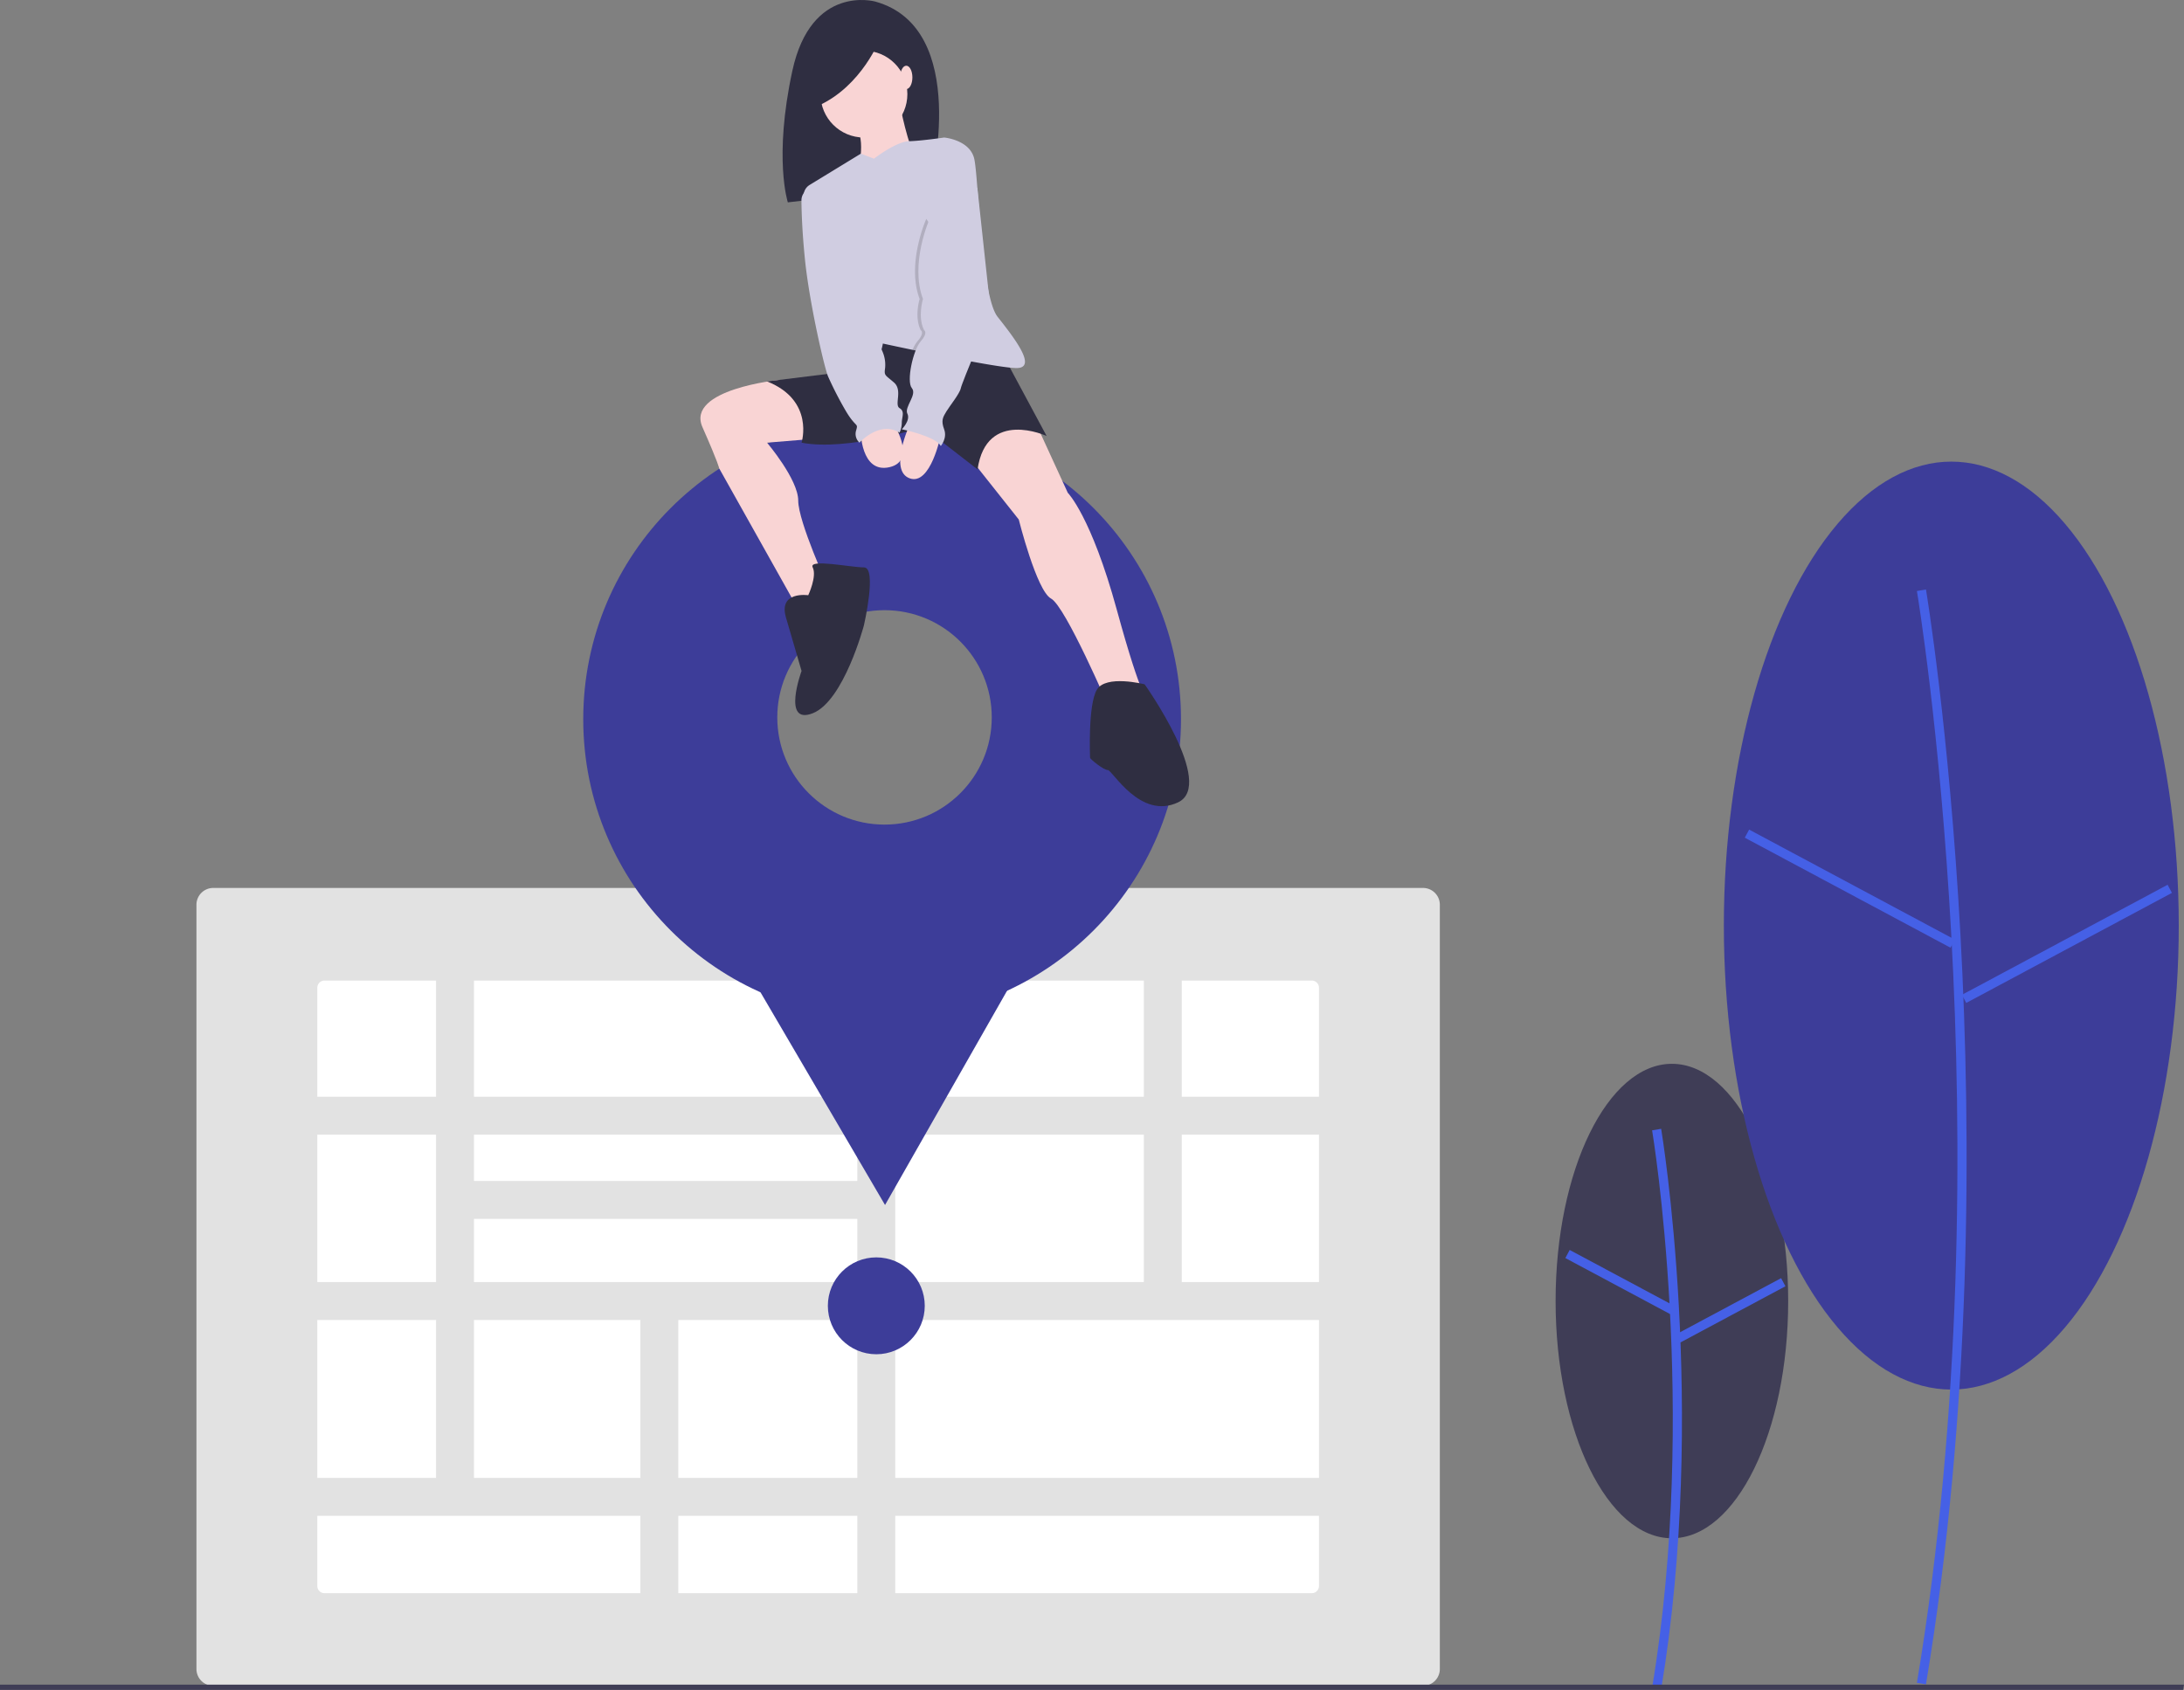
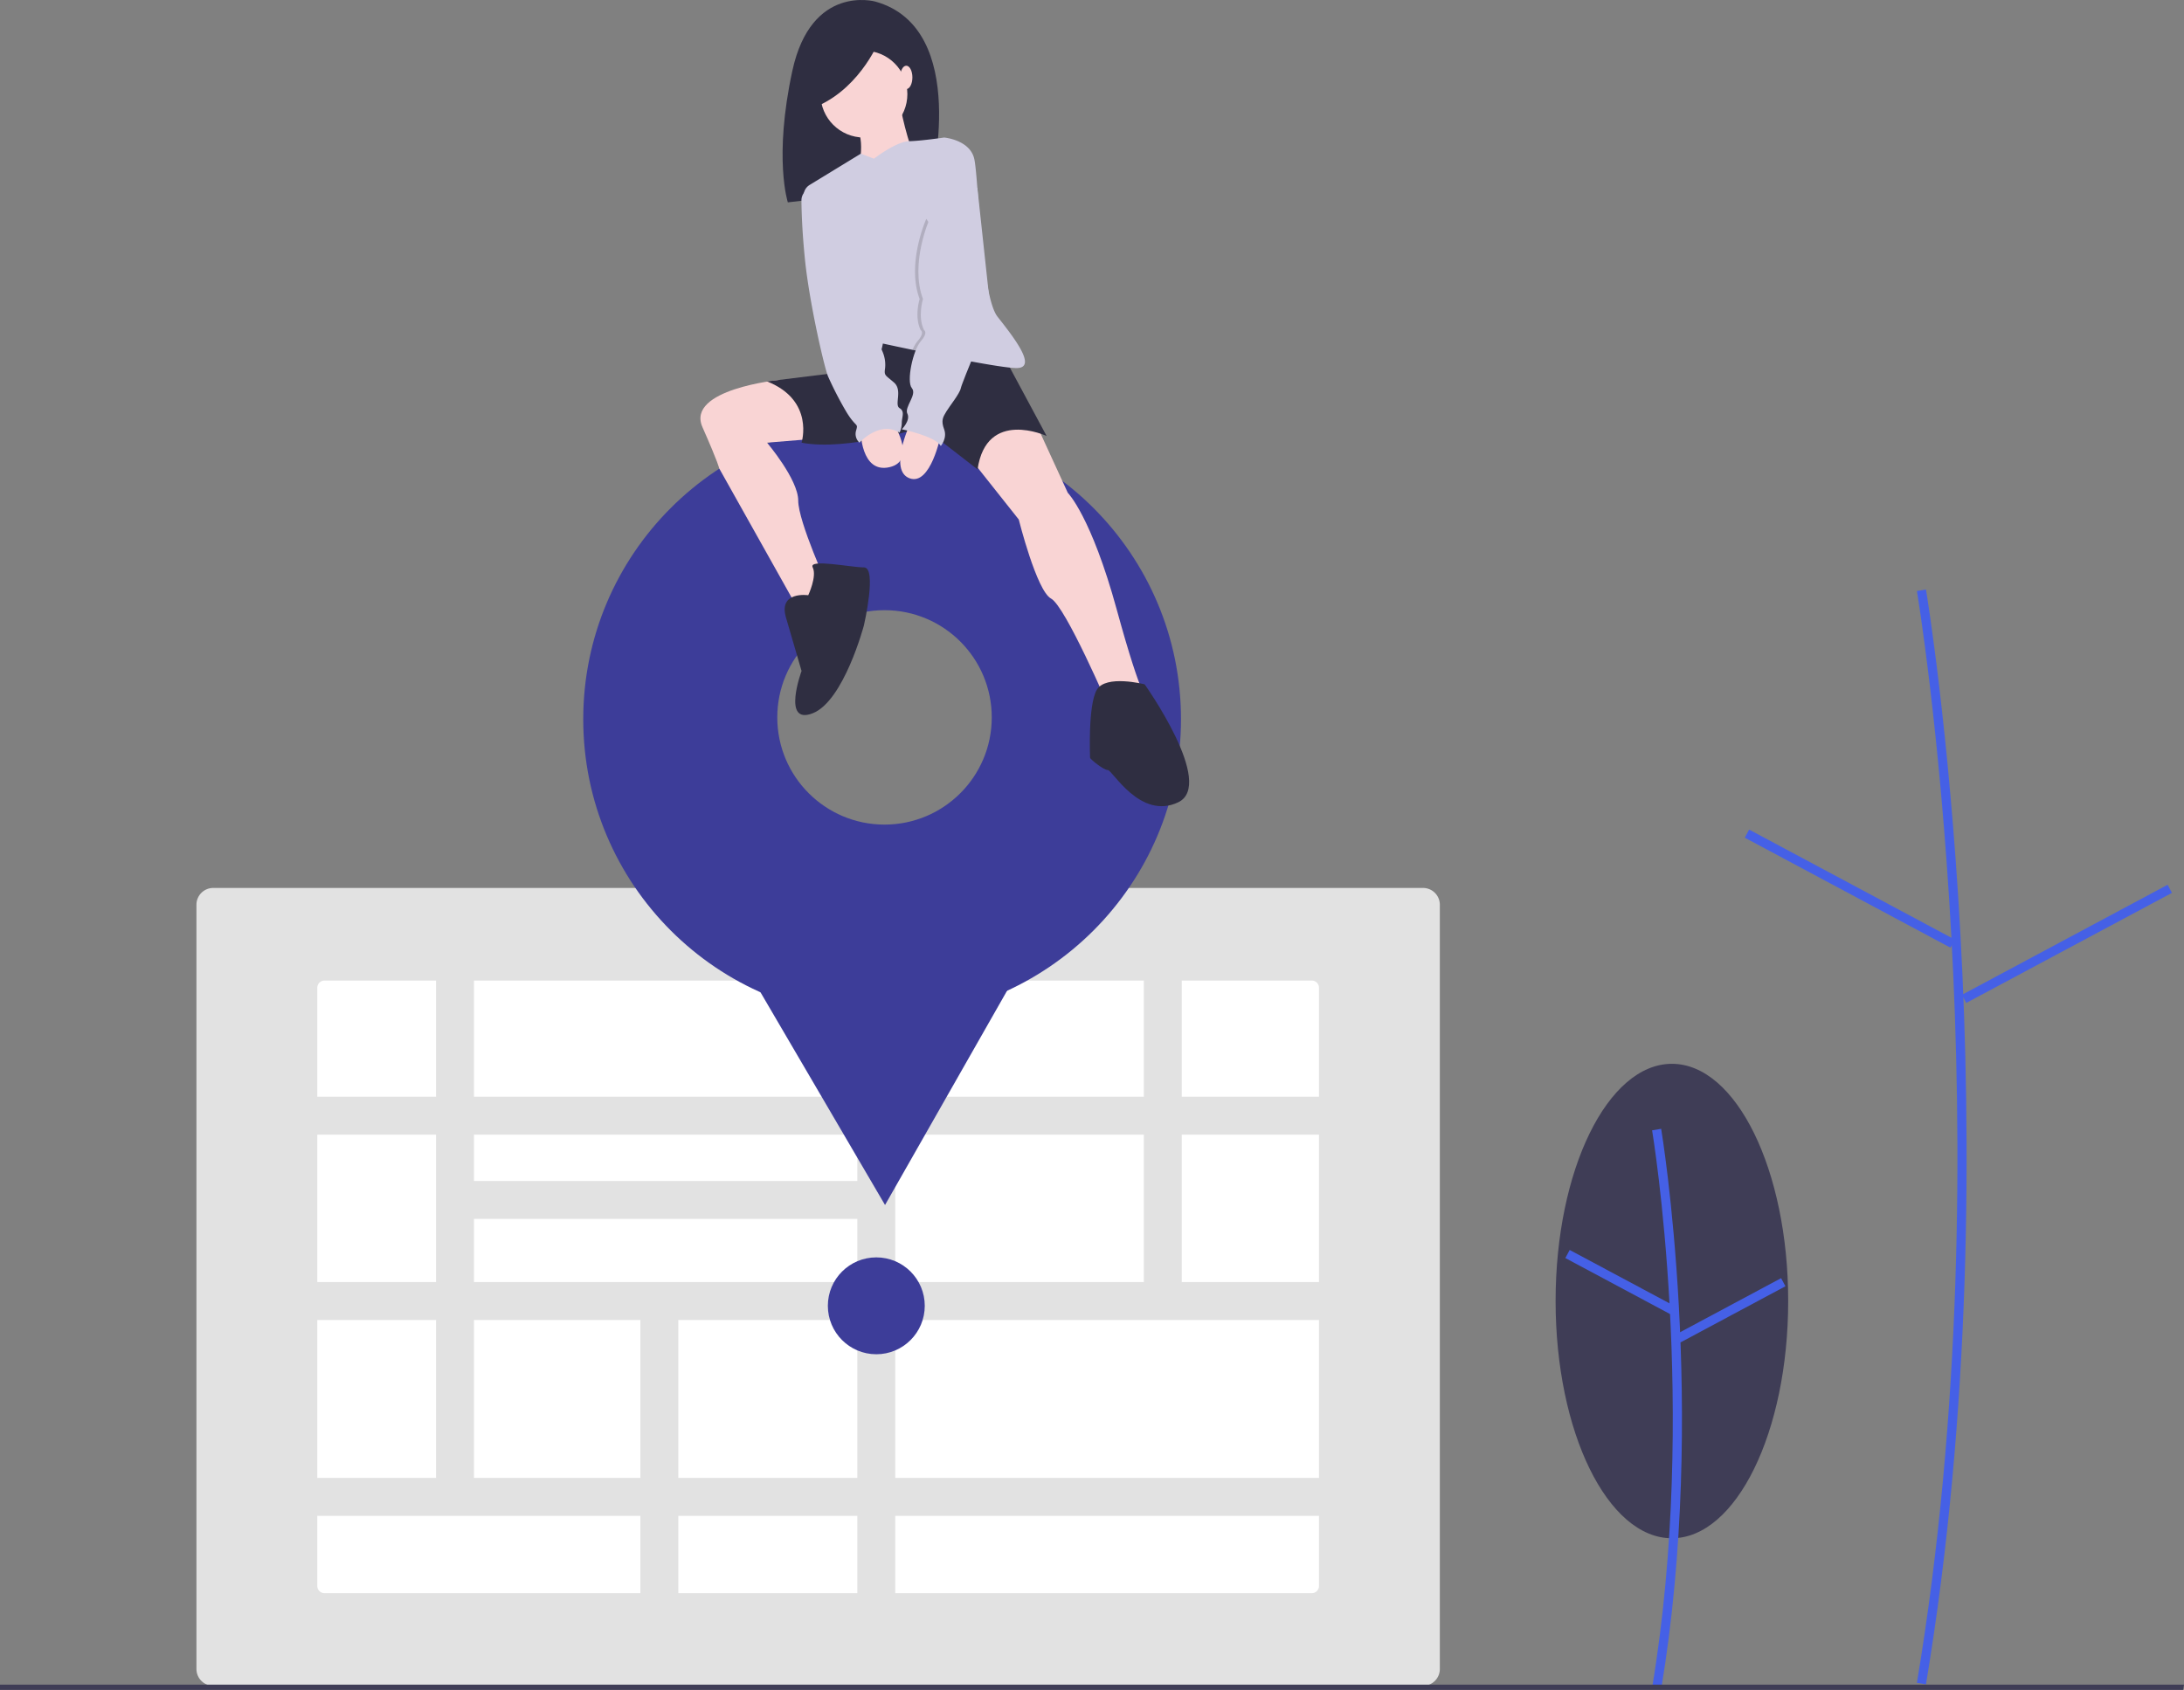
<svg xmlns="http://www.w3.org/2000/svg" version="1.1" id="fcaf27ad-0cd1-4b30-b749-00e238214d87" x="0" y="0" viewBox="0 0 400 309.579" xml:space="preserve">
  <rect x="0" y="0" width="400" height="309.579" fill="#808080" stroke="none" />
  <style>.st0{fill:#3f3d56}.st1{fill:#4560e6}.st2{fill:#3d3d99}.st3{fill:#e2e2e2}.st5{fill:#2f2e41}.st6{fill:#f9d4d4}.st7{fill:#d0cde1}</style>
  <ellipse class="st0" cx="306.207" cy="238.343" rx="21.299" ry="43.458" />
  <path class="st1" d="M304.241 309.476c8.53-51.18.086-102.176 0-102.684l-1.659.281c.086.506 8.482 51.234 0 102.127l1.659.276z" />
  <path transform="rotate(-61.856 296.708 234.884)" class="st1" d="M295.877 223.97h1.683v21.844h-1.683z" />
  <path transform="rotate(-28.159 316.997 240.05)" class="st1" d="M306.061 239.198h21.841v1.683h-21.841z" />
-   <ellipse class="st2" cx="357.382" cy="169.564" rx="41.658" ry="84.998" />
  <path class="st1" d="M352.742 308.561c16.662-99.971.168-199.577 0-200.572l-1.659.281c.168.992 16.614 100.331 0 200.015l1.659.276z" />
  <path transform="rotate(-61.856 338.782 162.802)" class="st1" d="M337.952 141.446h1.683v42.725h-1.683z" />
  <path transform="rotate(-28.156 378.543 172.91)" class="st1" d="M357.196 172.075h42.725v1.683h-42.725z" />
  <path class="st3" d="M260.632 308.828H39.053a3.077 3.077 0 01-3.074-3.074V165.742a3.077 3.077 0 013.074-3.074h221.579a3.077 3.077 0 013.074 3.074v140.012a3.077 3.077 0 01-3.074 3.074z" />
  <path d="M59.43 179.635a1.318 1.318 0 00-1.317 1.317v109.592c.001.727.59 1.317 1.317 1.317h180.825a1.318 1.318 0 001.317-1.317V180.952a1.318 1.318 0 00-1.317-1.317H59.43z" fill="#fff" />
  <path class="st3" d="M55.58 200.917h186.431v6.945H55.58zM55.58 234.869h186.431v6.945H55.58zM83.334 216.35h77.934v6.945H83.334zM55.58 270.749h186.431v6.945H55.58z" />
  <path class="st3" d="M79.861 179.196h6.945v95.797h-6.945zM209.495 179.196h6.945v59.531h-6.945zM157.024 179.196h6.945v113.105h-6.945zM117.285 236.026h6.945v56.275h-6.945z" />
  <circle class="st2" cx="160.496" cy="239.219" r="8.874" />
  <path class="st0" d="M399.827 309.579H0v-.958h400z" />
  <path class="st2" d="M162.095 220.75l-17.293-29.542-17.294-29.541 34.231-.206 34.23-.206-16.937 29.747z" />
  <path class="st2" d="M161.56 77.027c-30.232 0-54.739 24.508-54.739 54.739s24.508 54.739 54.739 54.739 54.739-24.507 54.739-54.739-24.507-54.739-54.739-54.739zm.44 74.035c-10.847 0-19.64-8.793-19.64-19.64s8.793-19.64 19.64-19.64 19.64 8.793 19.64 19.64-8.793 19.64-19.64 19.64z" />
  <path class="st5" d="M160.294.281s-11.713-3.299-15.177 12.703-.825 24.086-.825 24.086l26.148-3.052s7.423-28.87-10.146-33.737z" />
  <path class="st6" d="M142.77 69.59s-17.181 1.711-14.121 8.648c3.06 6.936 3.06 7.548 3.06 7.548l15.097 26.929 4.896-5.1s-5.508-12.037-5.508-15.913-5.712-10.609-5.712-10.609l9.997-.816-7.709-10.687zM189.852 77.83l5.712 12.445s4.284 4.284 8.976 21.421 5.712 16.525 5.712 16.525l-7.14 1.428s-7.956-18.565-10.609-19.993c-2.652-1.428-5.916-14.485-5.916-14.485l-9.384-11.833 2.856-6.324 9.793.816z" />
  <path class="st5" d="M182.916 63.549l8.772 16.321s-11.017-5.1-12.649 6.12l-9.997-7.752s-13.873 4.488-22.237 2.856c0 0 2.448-7.752-6.324-11.221l19.789-2.448-.816-4.284 2.04-4.08 21.422 4.488zM148.03 109.044s-5.508-.816-4.08 4.08l2.856 9.792s-3.672 9.997 2.04 7.752c5.712-2.244 9.384-16.117 9.384-16.117s2.448-10.609 0-10.609-10.201-1.632-9.384 0c.816 1.633-.816 5.102-.816 5.102zM209.641 125.364s-7.14-1.836-8.772 1.02-1.224 12.241-1.224 12.445 2.448 2.244 3.264 2.244 5.916 9.18 12.853 5.916c6.936-3.264-6.121-21.625-6.121-21.625z" />
  <circle class="st6" cx="158.23" cy="17.238" r="7.956" />
  <path class="st6" d="M164.759 18.871s1.632 8.568 3.06 9.792-10.813 3.06-10.813 3.06 1.836-5.916-.408-8.976 8.161-3.876 8.161-3.876z" />
  <path class="st7" d="M186.18 67.425c-1.389 0-4.927-.575-8.893-1.316a534.29 534.29 0 01-10.15-2.018c-3.172-.661-5.439-1.155-5.439-1.155s-.816 5.1-3.468 4.488c-2.285-.526-9.113-24.377-10.959-30.969a2.294 2.294 0 011.014-2.577l9.378-5.727 2.403.918s4.06-3.138 6.416-3.201 6.437-.675 6.437-.675 4.692.408 5.508 3.876 1.224 25.093 4.284 28.969c3.061 3.879 7.345 9.387 3.469 9.387z" />
  <path class="st6" d="M157.619 78.85s0 7.956 5.304 6.732.408-8.568.408-8.568l-5.712 1.836z" />
  <path class="st6" d="M172.307 79.666s-1.836 9.384-5.712 7.956 0-9.793 0-9.793l5.712 1.837z" />
  <path d="M180.876 57.429s-1.997 4.766-3.589 8.681a534.29 534.29 0 01-10.15-2.018 5.85 5.85 0 01.885-1.563c1.428-1.632.612-2.04.612-2.04-1.224-2.448-.204-5.712-.204-5.712-2.448-6.528 1.224-14.689 1.224-14.689l11.222 17.341z" opacity=".15" />
  <path class="st7" d="M170.267 40.088s-3.672 8.16-1.224 14.689c0 0-1.02 3.264.204 5.712 0 0 .816.408-.612 2.04-1.428 1.632-2.652 7.344-1.632 8.568s-1.428 3.468-.816 4.692-1.02 2.856-1.02 2.856 6.12 1.224 7.14 3.06c0 0 1.224-1.428.612-3.06-.612-1.632-.204-2.244.408-3.264s2.448-3.264 2.652-4.284 5.508-13.669 5.508-13.669L179 34.379l-8.733 5.709z" />
  <path class="st7" d="M149.05 34.376l-.381.069a2.293 2.293 0 00-1.884 2.273c.015 2.048.13 5.683.633 10.714.816 8.16 3.672 20.401 4.284 21.625a65.24 65.24 0 003.264 6.324c1.836 3.06 2.244 2.04 1.836 3.468a2.148 2.148 0 00.612 2.244s3.672-4.08 7.344-1.836a4.529 4.529 0 00.408-1.836c0-1.02.612-2.04-.408-2.652s.612-3.264-1.02-4.692-1.836-1.224-1.632-2.652a6.082 6.082 0 00-.408-2.856L149.05 34.376z" />
  <path class="st5" d="M161.205 7.018s-3.299 8.743-11.383 12.373l-1.32-7.754 12.703-4.619z" />
  <ellipse class="st6" cx="165.983" cy="14.179" rx="1.122" ry="2.142" />
</svg>